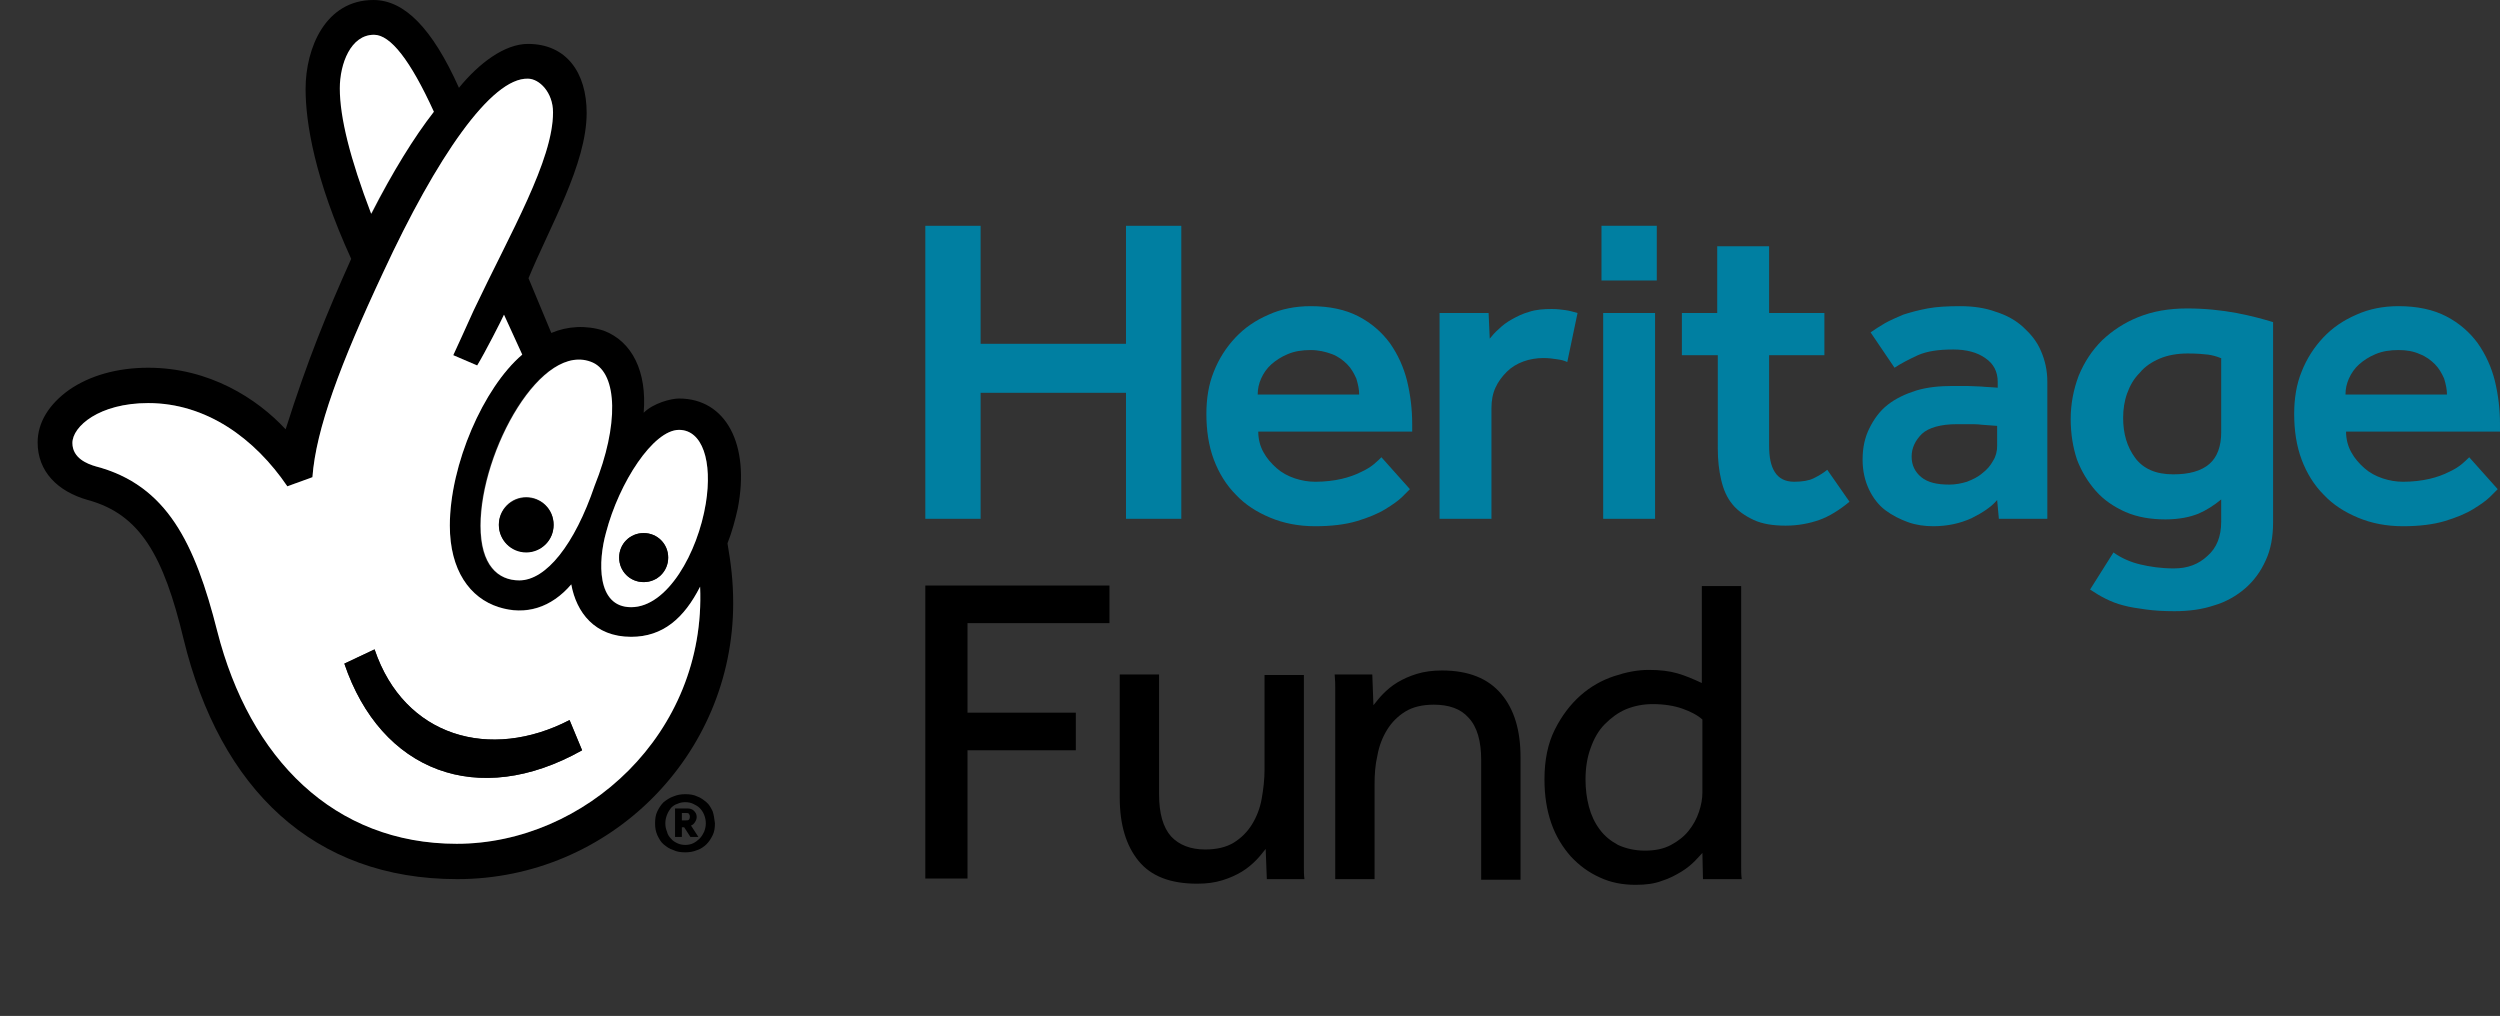
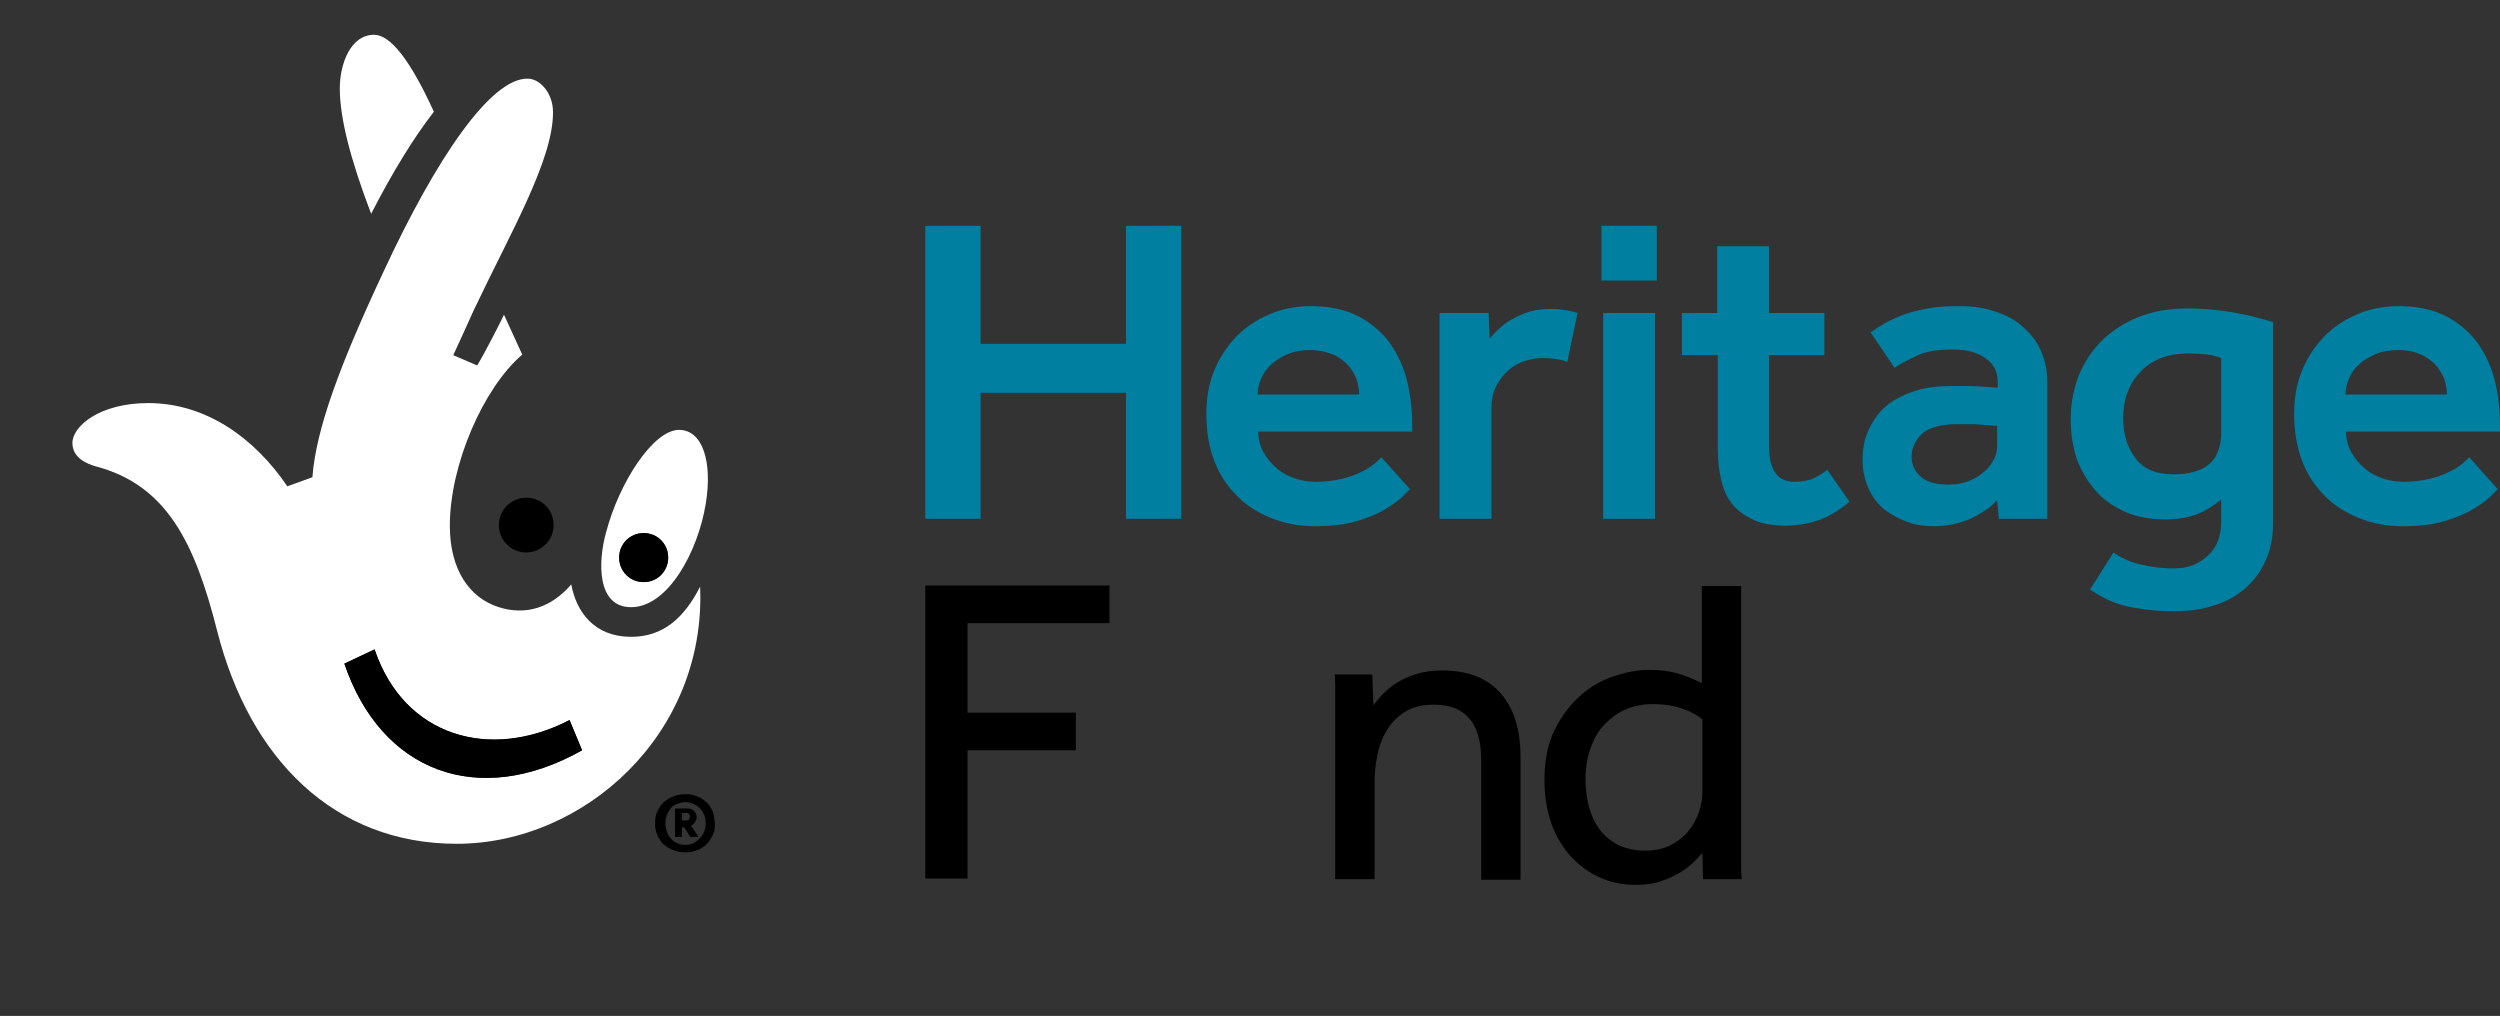
<svg xmlns="http://www.w3.org/2000/svg" version="1.1" id="Layer_1" x="0px" y="0px" viewBox="0 0 438.5 178.2" style="enable-background:new 0 0 438.5 178.2;" xml:space="preserve">
  <rect x="0" y="0" width="438.5" height="178.2" fill="#333333" stroke="none" />
  <style type="text/css">
	.st0{fill:#007FA1;}
	.st1{fill:#FFFFFF;}
</style>
  <g>
    <g>
      <g>
        <path class="st0" d="M162.3,39.6h9.7v20.7h25.5V39.6h9.7V91h-9.7V68.9H172V91h-9.7V39.6z" />
        <path class="st0" d="M247.3,85.8c-0.2,0.2-0.6,0.6-1.3,1.3c-0.7,0.7-1.7,1.4-3,2.2c-1.3,0.8-3,1.5-5,2.1c-2,0.6-4.5,0.9-7.3,0.9     c-2.9,0-5.5-0.5-7.9-1.5s-4.4-2.3-6-4c-1.7-1.7-3-3.8-3.9-6.2c-0.9-2.4-1.3-5.1-1.3-8c0-2.7,0.4-5.2,1.3-7.4     c0.9-2.3,2.2-4.3,3.8-6c1.6-1.7,3.5-3,5.8-4c2.2-1,4.7-1.5,7.4-1.5c3.3,0,6.1,0.6,8.4,1.8c2.3,1.2,4.1,2.8,5.5,4.7     c1.4,2,2.4,4.2,3,6.6c0.6,2.5,0.9,5,0.9,7.6v1.3h-27c0,1.3,0.3,2.5,0.9,3.6c0.6,1.1,1.4,2,2.3,2.8c0.9,0.8,2,1.4,3.2,1.8     c1.2,0.4,2.4,0.6,3.6,0.6c1.7,0,3.3-0.2,4.6-0.5c1.3-0.3,2.4-0.7,3.4-1.2c0.9-0.4,1.7-0.9,2.3-1.4c0.6-0.5,1-0.9,1.3-1.2     L247.3,85.8z M238.4,69.2c0-0.9-0.2-1.8-0.5-2.8c-0.4-0.9-0.9-1.8-1.6-2.5c-0.7-0.7-1.6-1.4-2.7-1.8s-2.3-0.7-3.7-0.7     c-1.5,0-2.8,0.2-4,0.7c-1.2,0.5-2.1,1.1-2.9,1.8c-0.8,0.7-1.4,1.6-1.8,2.5c-0.4,0.9-0.6,1.8-0.6,2.8H238.4z" />
        <path class="st0" d="M252.4,54.9h8.7l0.2,4.5c0.4-0.5,0.9-1.1,1.6-1.7c0.6-0.6,1.4-1.2,2.3-1.7c0.9-0.5,1.9-1,3-1.3     c1.2-0.4,2.5-0.5,4-0.5c0.9,0,1.7,0.1,2.4,0.2c0.7,0.1,1.4,0.3,2.1,0.5l-1.8,8.6c-0.6-0.3-1.2-0.4-1.9-0.5     c-0.6-0.1-1.4-0.2-2.3-0.2c-1.2,0-2.4,0.2-3.5,0.6c-1.1,0.4-2.1,1-2.9,1.8c-0.8,0.8-1.5,1.7-2,2.8c-0.5,1.1-0.7,2.3-0.7,3.6V91     h-9.1V54.9z" />
        <path class="st0" d="M280.9,39.6h9.7v9.6h-9.7V39.6z M281.2,54.9h9.1V91h-9.1V54.9z" />
        <path class="st0" d="M301.2,62.3h-6.2v-7.4h6.2V43.2h9.1v11.7h9.7v7.4h-9.7v15.8c0,2.1,0.3,3.6,1,4.7c0.7,1.1,1.8,1.7,3.4,1.7     c1.4,0,2.6-0.2,3.4-0.6c0.8-0.4,1.7-0.9,2.4-1.5l3.9,5.6c-1.8,1.5-3.6,2.6-5.3,3.2c-1.7,0.6-3.7,1-5.9,1c-2.2,0-4.1-0.3-5.6-1     s-2.8-1.6-3.7-2.7c-1-1.2-1.6-2.6-2-4.3c-0.4-1.7-0.6-3.5-0.6-5.5V62.3z" />
        <path class="st0" d="M350.3,87.7c-1,1.2-2.5,2.2-4.5,3.2c-2,0.9-4.2,1.4-6.7,1.4c-1.5,0-3-0.2-4.4-0.7s-2.8-1.2-4-2.1     c-1.2-0.9-2.2-2.2-2.9-3.7c-0.7-1.5-1.1-3.2-1.1-5.2c0-2.1,0.4-3.9,1.2-5.5c0.8-1.6,1.8-3,3.2-4.1c1.4-1.1,3.1-1.9,5-2.5     c2-0.6,4.1-0.8,6.5-0.8c0.7,0,1.5,0,2.4,0c0.9,0,1.7,0.1,2.5,0.1c0.9,0.1,1.9,0.1,2.9,0.2V67c0-1.8-0.7-3.2-2.2-4.2     c-1.4-1-3.3-1.5-5.6-1.5c-2.6,0-4.6,0.3-6.2,1c-1.5,0.7-2.9,1.4-4.1,2.2l-4.2-6.2c0.7-0.5,1.5-1,2.5-1.6c0.9-0.5,2-1,3.2-1.5     c1.2-0.4,2.7-0.8,4.3-1.1c1.6-0.3,3.5-0.4,5.7-0.4c2.3,0,4.4,0.3,6.3,1c1.9,0.6,3.5,1.5,4.8,2.7c1.3,1.2,2.4,2.5,3.1,4.2     c0.7,1.6,1.1,3.4,1.1,5.3V91h-8.5L350.3,87.7z M350.3,74.7c-0.9-0.1-1.8-0.1-2.7-0.2c-0.7-0.1-1.5-0.1-2.3-0.1c-0.8,0-1.5,0-2,0     c-2.9,0-5,0.6-6.2,1.7c-1.2,1.2-1.8,2.5-1.8,4c0,1.5,0.6,2.7,1.7,3.6c1.1,0.9,2.7,1.3,4.9,1.3c1.1,0,2.1-0.2,3.1-0.5     c1-0.4,1.9-0.8,2.7-1.5c0.8-0.6,1.4-1.3,1.9-2.2c0.5-0.8,0.7-1.7,0.7-2.6V74.7z" />
        <path class="st0" d="M370.7,96.9c1.4,1,3,1.7,4.7,2.1c1.7,0.4,3.6,0.7,5.9,0.7c2.4,0,4.3-0.7,5.9-2.2c1.6-1.4,2.4-3.4,2.4-6v-3.9     c-1.2,1-2.6,1.9-4,2.5c-1.5,0.6-3.4,1-5.8,1c-2.6,0-4.9-0.4-7-1.3c-2-0.9-3.8-2.1-5.2-3.7c-1.4-1.6-2.5-3.4-3.3-5.5     c-0.7-2.1-1.1-4.5-1.1-7.1c0-2.7,0.5-5.2,1.4-7.6c1-2.4,2.3-4.4,4.1-6.2c1.8-1.7,3.9-3.1,6.4-4.1c2.5-1,5.3-1.5,8.5-1.5     c3.1,0,6,0.3,8.7,0.8c2.6,0.5,4.8,1.1,6.4,1.6v35.1c0,2.5-0.4,4.8-1.3,6.7c-0.9,2-2.1,3.6-3.6,4.9c-1.5,1.3-3.4,2.4-5.5,3     c-2.1,0.7-4.4,1-6.9,1c-1.9,0-3.6-0.1-5-0.3c-1.5-0.2-2.8-0.4-3.9-0.7c-1.2-0.3-2.2-0.7-3.2-1.2c-1-0.5-1.8-1-2.7-1.6L370.7,96.9     z M389.5,62.8c-0.7-0.3-1.5-0.5-2.2-0.6c-0.8-0.1-2-0.2-3.6-0.2c-1.8,0-3.5,0.3-4.9,0.9c-1.4,0.6-2.6,1.4-3.5,2.5     c-1,1-1.7,2.2-2.2,3.6c-0.5,1.4-0.7,2.8-0.7,4.3c0,2.8,0.7,5.1,2.1,7c1.4,1.9,3.6,2.9,6.7,2.9c2.8,0,4.9-0.6,6.3-1.8     c1.4-1.2,2.1-3.1,2.1-5.6V62.8z" />
        <path class="st0" d="M438.1,85.8c-0.2,0.2-0.6,0.6-1.3,1.3c-0.7,0.7-1.7,1.4-3,2.2c-1.3,0.8-3,1.5-5,2.1c-2,0.6-4.5,0.9-7.3,0.9     c-2.9,0-5.5-0.5-7.9-1.5s-4.4-2.3-6-4c-1.7-1.7-3-3.8-3.9-6.2c-0.9-2.4-1.3-5.1-1.3-8c0-2.7,0.4-5.2,1.3-7.4     c0.9-2.3,2.2-4.3,3.8-6c1.6-1.7,3.5-3,5.8-4c2.2-1,4.7-1.5,7.4-1.5c3.3,0,6.1,0.6,8.4,1.8c2.3,1.2,4.1,2.8,5.5,4.7     c1.4,2,2.4,4.2,3,6.6c0.6,2.5,0.9,5,0.9,7.6v1.3h-27c0,1.3,0.3,2.5,0.9,3.6c0.6,1.1,1.4,2,2.3,2.8c0.9,0.8,2,1.4,3.2,1.8     c1.2,0.4,2.4,0.6,3.6,0.6c1.7,0,3.3-0.2,4.6-0.5c1.3-0.3,2.4-0.7,3.4-1.2c0.9-0.4,1.7-0.9,2.3-1.4c0.6-0.5,1-0.9,1.3-1.2     L438.1,85.8z M429.2,69.2c0-0.9-0.2-1.8-0.5-2.8c-0.4-0.9-0.9-1.8-1.6-2.5c-0.7-0.7-1.6-1.4-2.7-1.8c-1.1-0.5-2.3-0.7-3.7-0.7     c-1.5,0-2.8,0.2-4,0.7c-1.2,0.5-2.1,1.1-2.9,1.8c-0.8,0.7-1.4,1.6-1.8,2.5c-0.4,0.9-0.6,1.8-0.6,2.8H429.2z" />
      </g>
      <g>
        <path d="M162.3,102.7h32.3v6.6h-24.9V125h19v6.6h-19v22.5h-7.4V102.7z" />
-         <path d="M196.4,118.3h6.9v21c0,3.4,0.7,5.8,2.1,7.4c1.4,1.5,3.4,2.3,6,2.3c2,0,3.7-0.4,5-1.2c1.3-0.8,2.4-1.9,3.2-3.2     c0.8-1.3,1.4-2.8,1.7-4.5c0.3-1.7,0.5-3.4,0.5-5.1v-16.6h6.9v32.2c0,0.2,0,0.7,0,1.4c0,0.7,0,1.5,0.1,2.2h-6.6l-0.2-5.3     c-0.5,0.6-1,1.3-1.7,2c-0.7,0.7-1.5,1.4-2.5,2c-1,0.6-2.1,1.1-3.4,1.5c-1.3,0.4-2.7,0.6-4.4,0.6c-4.7,0-8.1-1.3-10.3-4     c-2.2-2.7-3.3-6.4-3.3-11.1V118.3z" />
        <path d="M234.2,154.1V122c0-0.5,0-0.9,0-1.4c0-0.5,0-1.2-0.1-2.3h6.6l0.2,5.4c0.5-0.6,1-1.3,1.7-2c0.7-0.7,1.5-1.4,2.5-2     c1-0.6,2.1-1.1,3.4-1.5c1.3-0.4,2.8-0.6,4.4-0.6c4.7,0,8.1,1.4,10.4,4.1c2.3,2.7,3.4,6.4,3.4,11.1v21.5h-6.9v-21     c0-3.3-0.7-5.8-2.2-7.4c-1.4-1.6-3.5-2.3-6.1-2.3c-2,0-3.7,0.4-5,1.2c-1.3,0.8-2.4,1.9-3.2,3.2c-0.8,1.3-1.4,2.8-1.7,4.5     c-0.4,1.7-0.5,3.4-0.5,5.1v16.6H234.2z" />
        <path d="M298.6,149.6c-0.3,0.3-0.7,0.8-1.3,1.4c-0.6,0.6-1.4,1.3-2.4,1.9c-1,0.6-2.1,1.2-3.4,1.6c-1.3,0.5-2.8,0.7-4.6,0.7     c-2.3,0-4.4-0.4-6.3-1.3c-2-0.9-3.6-2.1-5.1-3.7c-1.4-1.6-2.6-3.5-3.4-5.8c-0.8-2.3-1.2-4.8-1.2-7.7c0-3.4,0.6-6.3,1.8-8.7     c1.2-2.4,2.7-4.4,4.5-6c1.8-1.6,3.8-2.7,5.9-3.4c2.1-0.7,4.1-1.1,6.1-1.1c2,0,3.6,0.2,5,0.6c1.4,0.4,2.8,1,4.3,1.7v-17h6.9v47.8     c0,0.2,0,0.7,0,1.4c0,0.7,0,1.5,0.1,2.2h-6.8L298.6,149.6z M298.6,126.2c-0.9-0.8-2.1-1.4-3.5-1.9c-1.4-0.5-3.2-0.8-5.2-0.8     c-1.7,0-3.2,0.3-4.7,0.9c-1.4,0.6-2.6,1.5-3.7,2.6c-1.1,1.1-1.9,2.5-2.5,4.2c-0.6,1.6-0.9,3.5-0.9,5.5c0,1.7,0.2,3.3,0.6,4.8     c0.4,1.5,1,2.8,1.9,4c0.8,1.1,1.9,2,3.2,2.7c1.3,0.6,2.9,1,4.7,1c1.8,0,3.3-0.3,4.6-1c1.3-0.7,2.3-1.5,3.1-2.5     c0.8-1,1.4-2.1,1.8-3.3c0.4-1.2,0.6-2.3,0.6-3.4V126.2z" />
      </g>
    </g>
-     <path d="M119.1,69.9c-1.4,0-4.5,0.8-6.2,2.5c0.6-7.2-2-12.5-7-14.4c-3.1-1-6.4-0.8-9.2,0.4l-4-9.6c3.7-9,10.2-20,10.2-29   c0-7-3.5-12.1-10.3-12.1c-4.1,0-8.6,3.4-12.1,7.7c-4.7-10.5-9.6-15.4-15-15.4c-8.4,0-11.9,8.4-11.9,15.6c0,5.9,1.6,15.8,8,29.8   c-4.3,9.6-7.6,17.6-11.5,29.9C45.1,69.9,36.7,64.5,26,64.5c-5.5,0-10.3,1.4-13.9,3.9c-3.5,2.5-5.5,5.7-5.5,9.2   c0,5.1,3.5,8.6,8.8,10.1c9.2,2.5,13.3,9.8,16.8,24.4c6.4,26.3,22.8,42.1,48,42.1c26.7,0,48.4-21.7,48.4-48.4c0-3.9-0.4-7-1-10.5   c0.8-2,1.4-4.3,1.8-6.1C131.6,77.9,127.3,69.9,119.1,69.9z M80.2,148c-21.5,0-36.3-15-42-37.3C34.2,95.3,29.3,85,16.8,81.8   c-1.4-0.4-4.1-1.4-4.1-4.1c0-2.9,4.7-7,13.3-7c10.2,0,18.7,6.3,24.4,14.6l4.4-1.6c0.7-8.4,4.9-19.9,12.4-35.9   c9.4-20.3,19-34.1,25.4-34c2,0.1,4.4,2.5,4.4,5.9c0,8.4-7.4,21-13.9,34.7c-0.7,1.4-3.6,7.9-3.6,7.9l4.2,1.8c1.4-2.3,4.3-8,4.7-8.9   l3.2,7c-6.8,5.7-12.7,19.3-12.7,30c0,7.8,3.5,12.7,8.6,14.3c4.7,1.4,9.2,0.1,12.7-4c0.8,4.9,4.1,9.2,10.5,9.2   c5.6,0,9.3-3.2,12.1-8.8C123.9,128.7,102.5,148,80.2,148z M65.6,6.1c2.9,0,6.3,4.5,10.5,13.5c-3.5,4.5-7.2,10.5-10.9,17.9   c-3.7-9.6-5.5-16.8-5.5-22C59.7,11.2,61.5,6.1,65.6,6.1z M104.2,85.2c-3.5,10.3-8.5,16.5-13.2,16.6c-3.7,0-6.8-2.6-6.8-9.6   c0-13.1,10.8-32.6,19.6-28.5C108.2,65.7,108.5,74.6,104.2,85.2z M119.1,75.4c4.1,0,5.9,5.5,4.7,12.9c-1.4,8.6-6.7,18.2-13.1,18.2   c-6.2,0-5.8-8.1-4.4-13.1C108.6,84.6,114.6,75.4,119.1,75.4z" />
    <path class="st1" d="M122.8,102.9c-2.8,5.5-6.5,8.8-12.1,8.8c-6.4,0-9.6-4.3-10.5-9.2c-3.5,4.1-8,5.5-12.7,4   c-5.1-1.6-8.6-6.5-8.6-14.3c0-10.7,5.9-24.2,12.7-30l-3.2-7c-0.4,0.9-3.3,6.6-4.7,8.9l-4.2-1.8c0,0,3-6.5,3.6-7.9   c6.5-13.7,13.9-26.3,13.9-34.7c0-3.5-2.4-5.9-4.4-5.9c-6.4-0.2-16,13.7-25.4,34c-7.5,16-11.8,27.5-12.4,35.9l-4.4,1.6   C44.7,76.9,36.2,70.7,26,70.7c-8.6,0-13.3,4.1-13.3,7c0,2.7,2.7,3.7,4.1,4.1c12.5,3.3,17.4,13.5,21.3,28.9   c5.7,22.4,20.5,37.3,42,37.3C102.5,148,123.9,128.7,122.8,102.9z M60.4,116.4l5.3-2.5c5.2,15.4,20.3,19.6,34.2,12.4l2.2,5.3   C83.8,141.9,66.8,135.3,60.4,116.4z" />
    <path class="st1" d="M76.1,19.6c-4.1-9-7.6-13.5-10.5-13.5c-4.1,0-6,5.1-6,9.4c0,5.1,1.8,12.3,5.5,22   C68.9,30.1,72.6,24.1,76.1,19.6z" />
-     <path class="st1" d="M84.3,92.2c0,7,3.1,9.6,6.8,9.6c4.7,0,9.7-6.3,13.2-16.6c4.3-10.7,4-19.6-0.3-21.6   C95.1,59.6,84.3,79.1,84.3,92.2z M92.3,96.8c-2.6,0-4.8-2.1-4.8-4.8c0-2.6,2.1-4.8,4.8-4.8c2.6,0,4.8,2.1,4.8,4.8   C97.1,94.7,95,96.8,92.3,96.8z" />
    <path class="st1" d="M110.7,106.5c6.4,0,11.7-9.6,13.1-18.2c1.2-7.4-0.6-12.9-4.7-12.9c-4.5,0-10.5,9.2-12.8,18   C104.9,98.4,104.6,106.5,110.7,106.5z M112.9,93.5c2.4,0,4.3,1.9,4.3,4.3c0,2.4-1.9,4.3-4.3,4.3c-2.4,0-4.3-1.9-4.3-4.3   C108.6,95.4,110.5,93.5,112.9,93.5z" />
    <path d="M92.3,87.3c-2.6,0-4.8,2.1-4.8,4.8c0,2.6,2.1,4.8,4.8,4.8c2.6,0,4.8-2.1,4.8-4.8C97.1,89.4,95,87.3,92.3,87.3z" />
    <path d="M65.7,113.9l-5.3,2.5c6.4,18.9,23.4,25.5,41.7,15.2l-2.2-5.3C86,133.5,70.9,129.3,65.7,113.9z" />
    <path d="M112.9,102.1c2.4,0,4.3-1.9,4.3-4.3c0-2.4-1.9-4.3-4.3-4.3c-2.4,0-4.3,1.9-4.3,4.3C108.6,100.2,110.5,102.1,112.9,102.1z" />
    <g>
      <path d="M121.2,144.8c0.3-0.1,0.5-0.3,0.7-0.6c0.2-0.3,0.3-0.6,0.3-0.9c0-0.5-0.2-0.8-0.5-1.1c-0.3-0.3-0.7-0.4-1.2-0.4h-2.1v5    h1.2v-1.7h0.4l1.1,1.7h1.4L121.2,144.8z M120.8,143.8c-0.1,0.1-0.4,0.1-0.7,0.1h-0.5v-1.3h0.7c0.2,0,0.4,0,0.5,0.1    c0.1,0.1,0.2,0.3,0.2,0.5C121,143.6,120.9,143.7,120.8,143.8z" />
      <path d="M125,142.3c-0.3-0.6-0.6-1.2-1.1-1.6c-0.5-0.4-1-0.8-1.6-1c-0.6-0.3-1.3-0.4-2.1-0.4c-0.7,0-1.4,0.1-2.1,0.4    c-0.6,0.2-1.2,0.6-1.7,1c-0.5,0.5-0.8,1-1.1,1.6c-0.3,0.6-0.4,1.3-0.4,2.1c0,0.8,0.1,1.4,0.4,2.1c0.3,0.6,0.6,1.2,1.1,1.6    c0.5,0.4,1,0.8,1.7,1c0.6,0.3,1.3,0.4,2.1,0.4c0.7,0,1.4-0.1,2.1-0.4c0.6-0.2,1.2-0.6,1.6-1c0.5-0.5,0.8-1,1.1-1.6    c0.3-0.6,0.4-1.3,0.4-2.1C125.3,143.6,125.2,142.9,125,142.3z M123.5,145.9c-0.2,0.4-0.4,0.8-0.8,1.2c-0.3,0.3-0.7,0.6-1.1,0.8    c-0.4,0.2-0.9,0.3-1.4,0.3c-0.5,0-1-0.1-1.4-0.3c-0.4-0.2-0.8-0.4-1.1-0.8c-0.3-0.3-0.6-0.7-0.7-1.2c-0.2-0.5-0.3-0.9-0.3-1.5    c0-0.5,0.1-1,0.3-1.5c0.2-0.5,0.4-0.8,0.7-1.2c0.3-0.3,0.7-0.6,1.1-0.7c0.4-0.2,0.9-0.3,1.4-0.3c0.5,0,1,0.1,1.4,0.3    c0.4,0.2,0.8,0.4,1.1,0.7c0.3,0.3,0.6,0.7,0.8,1.2c0.2,0.5,0.3,1,0.3,1.5C123.8,144.9,123.7,145.4,123.5,145.9z" />
    </g>
  </g>
</svg>